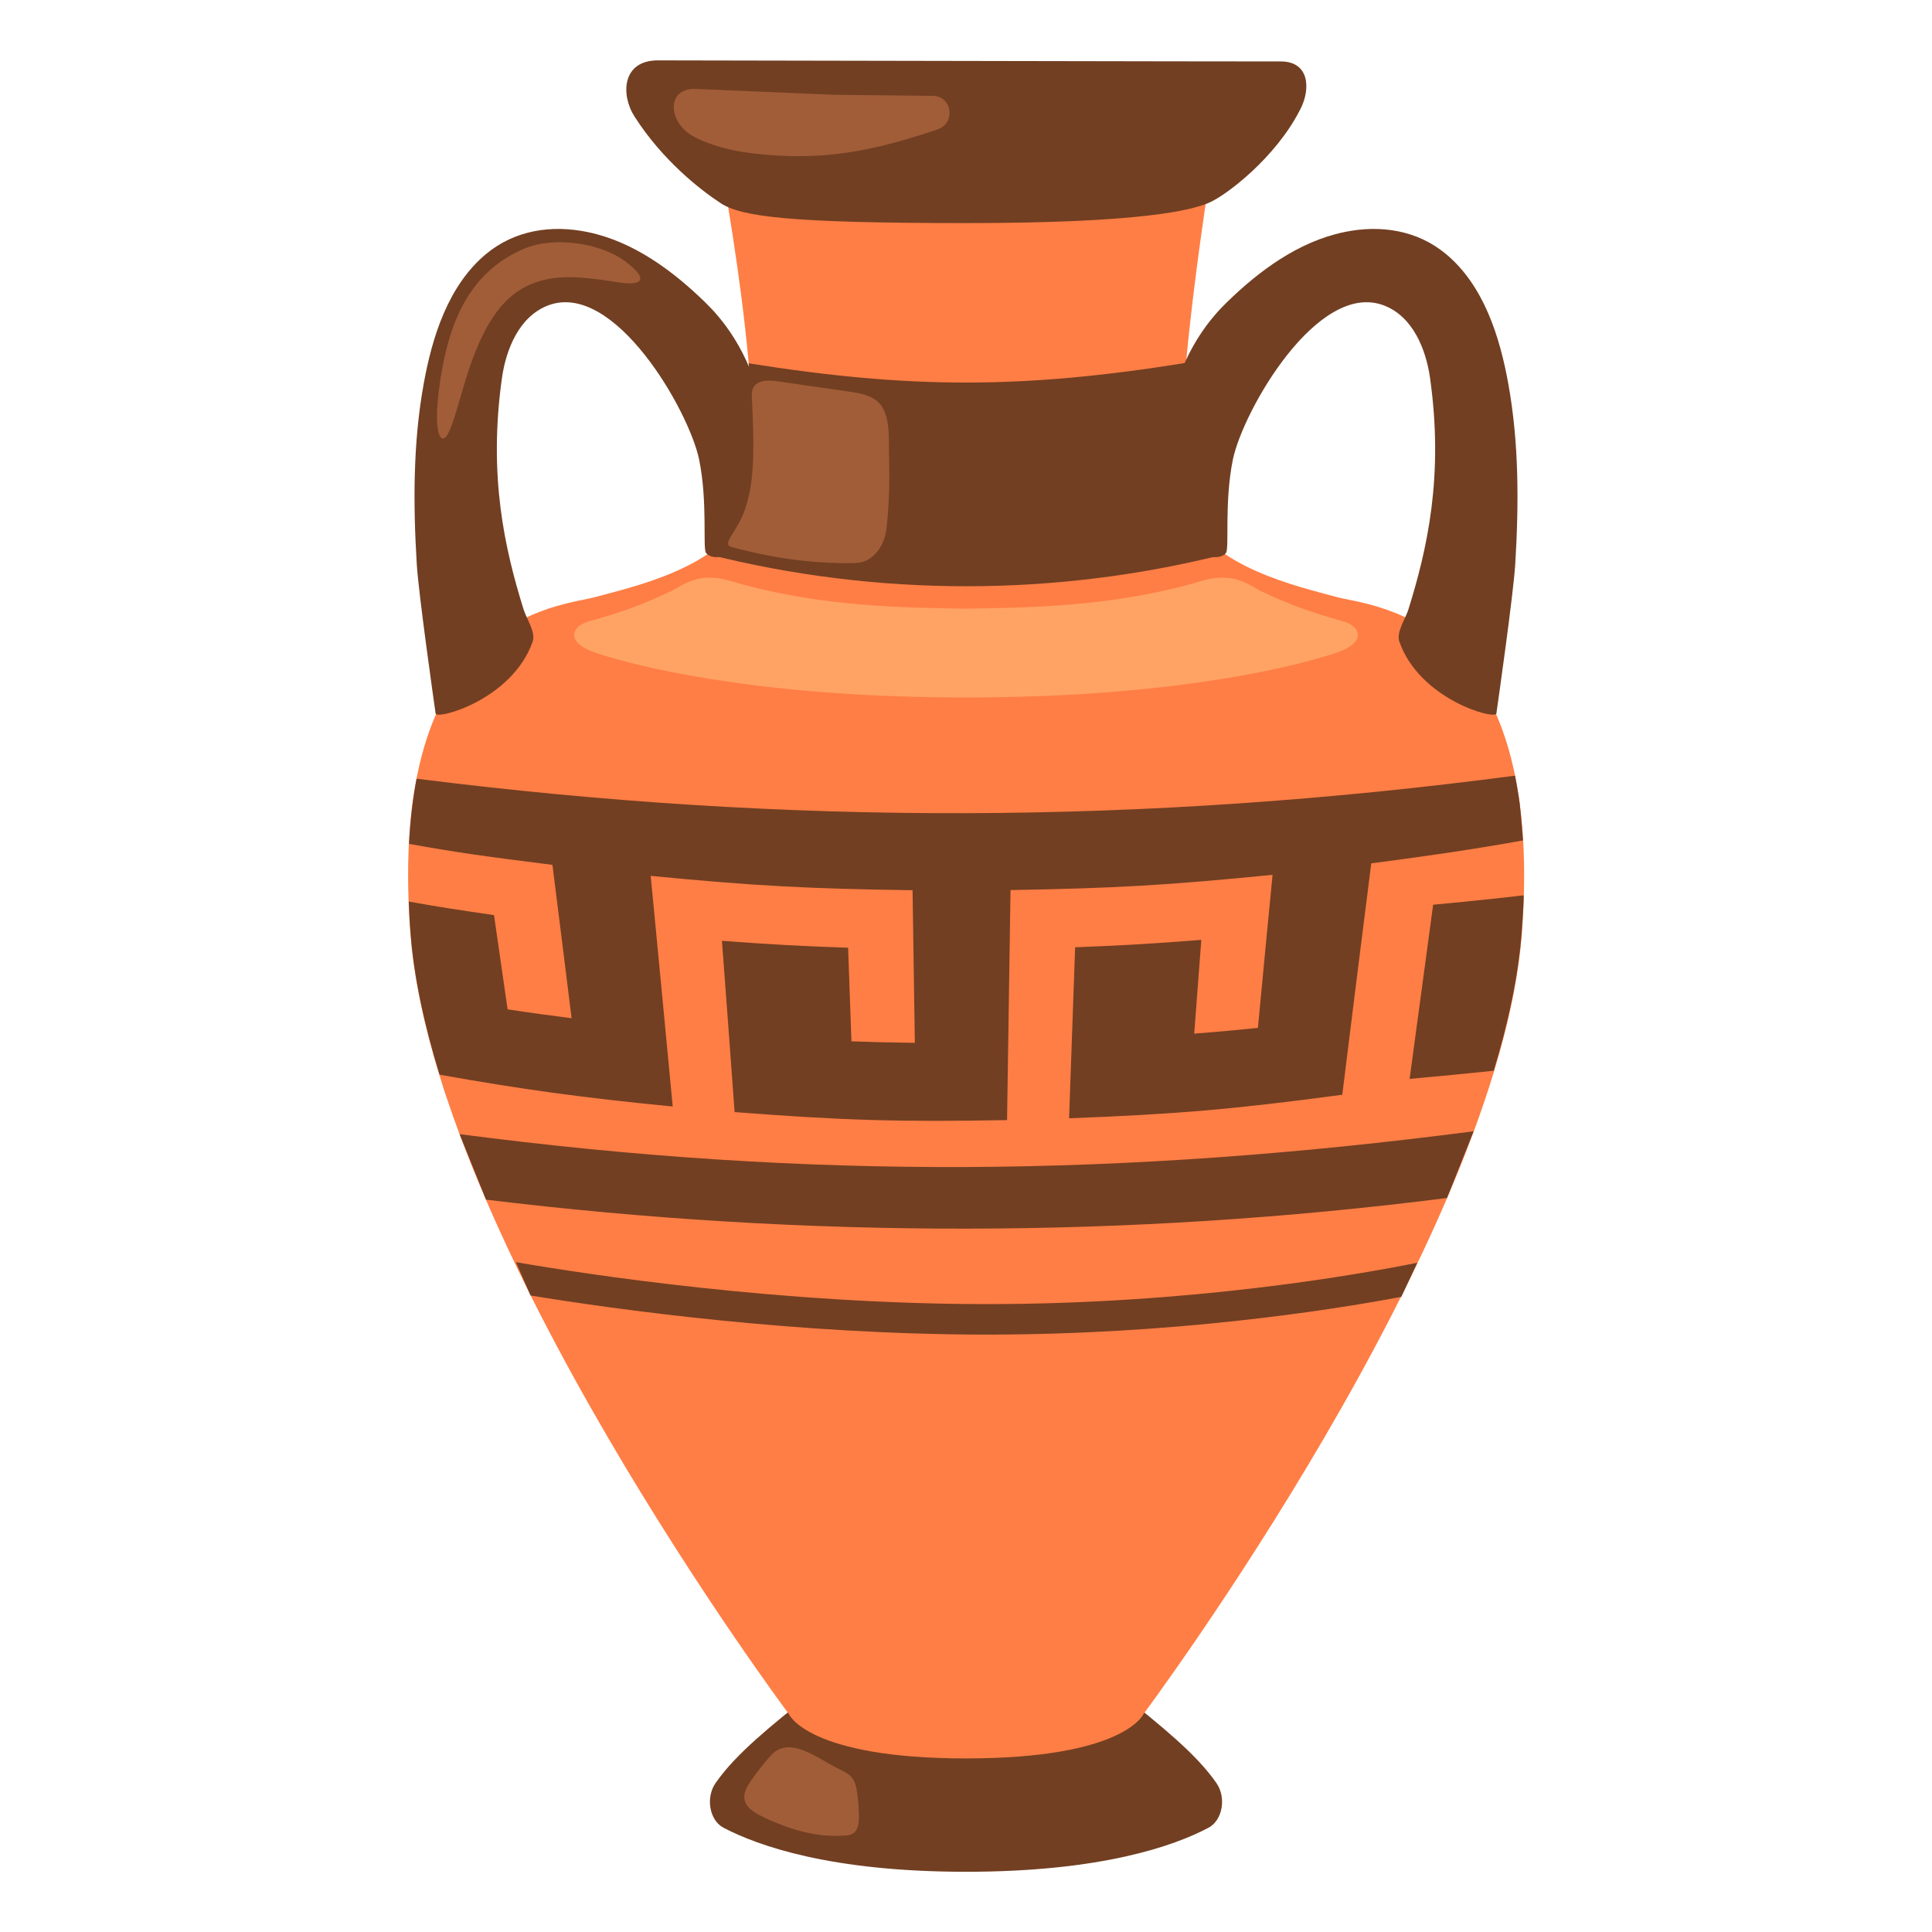
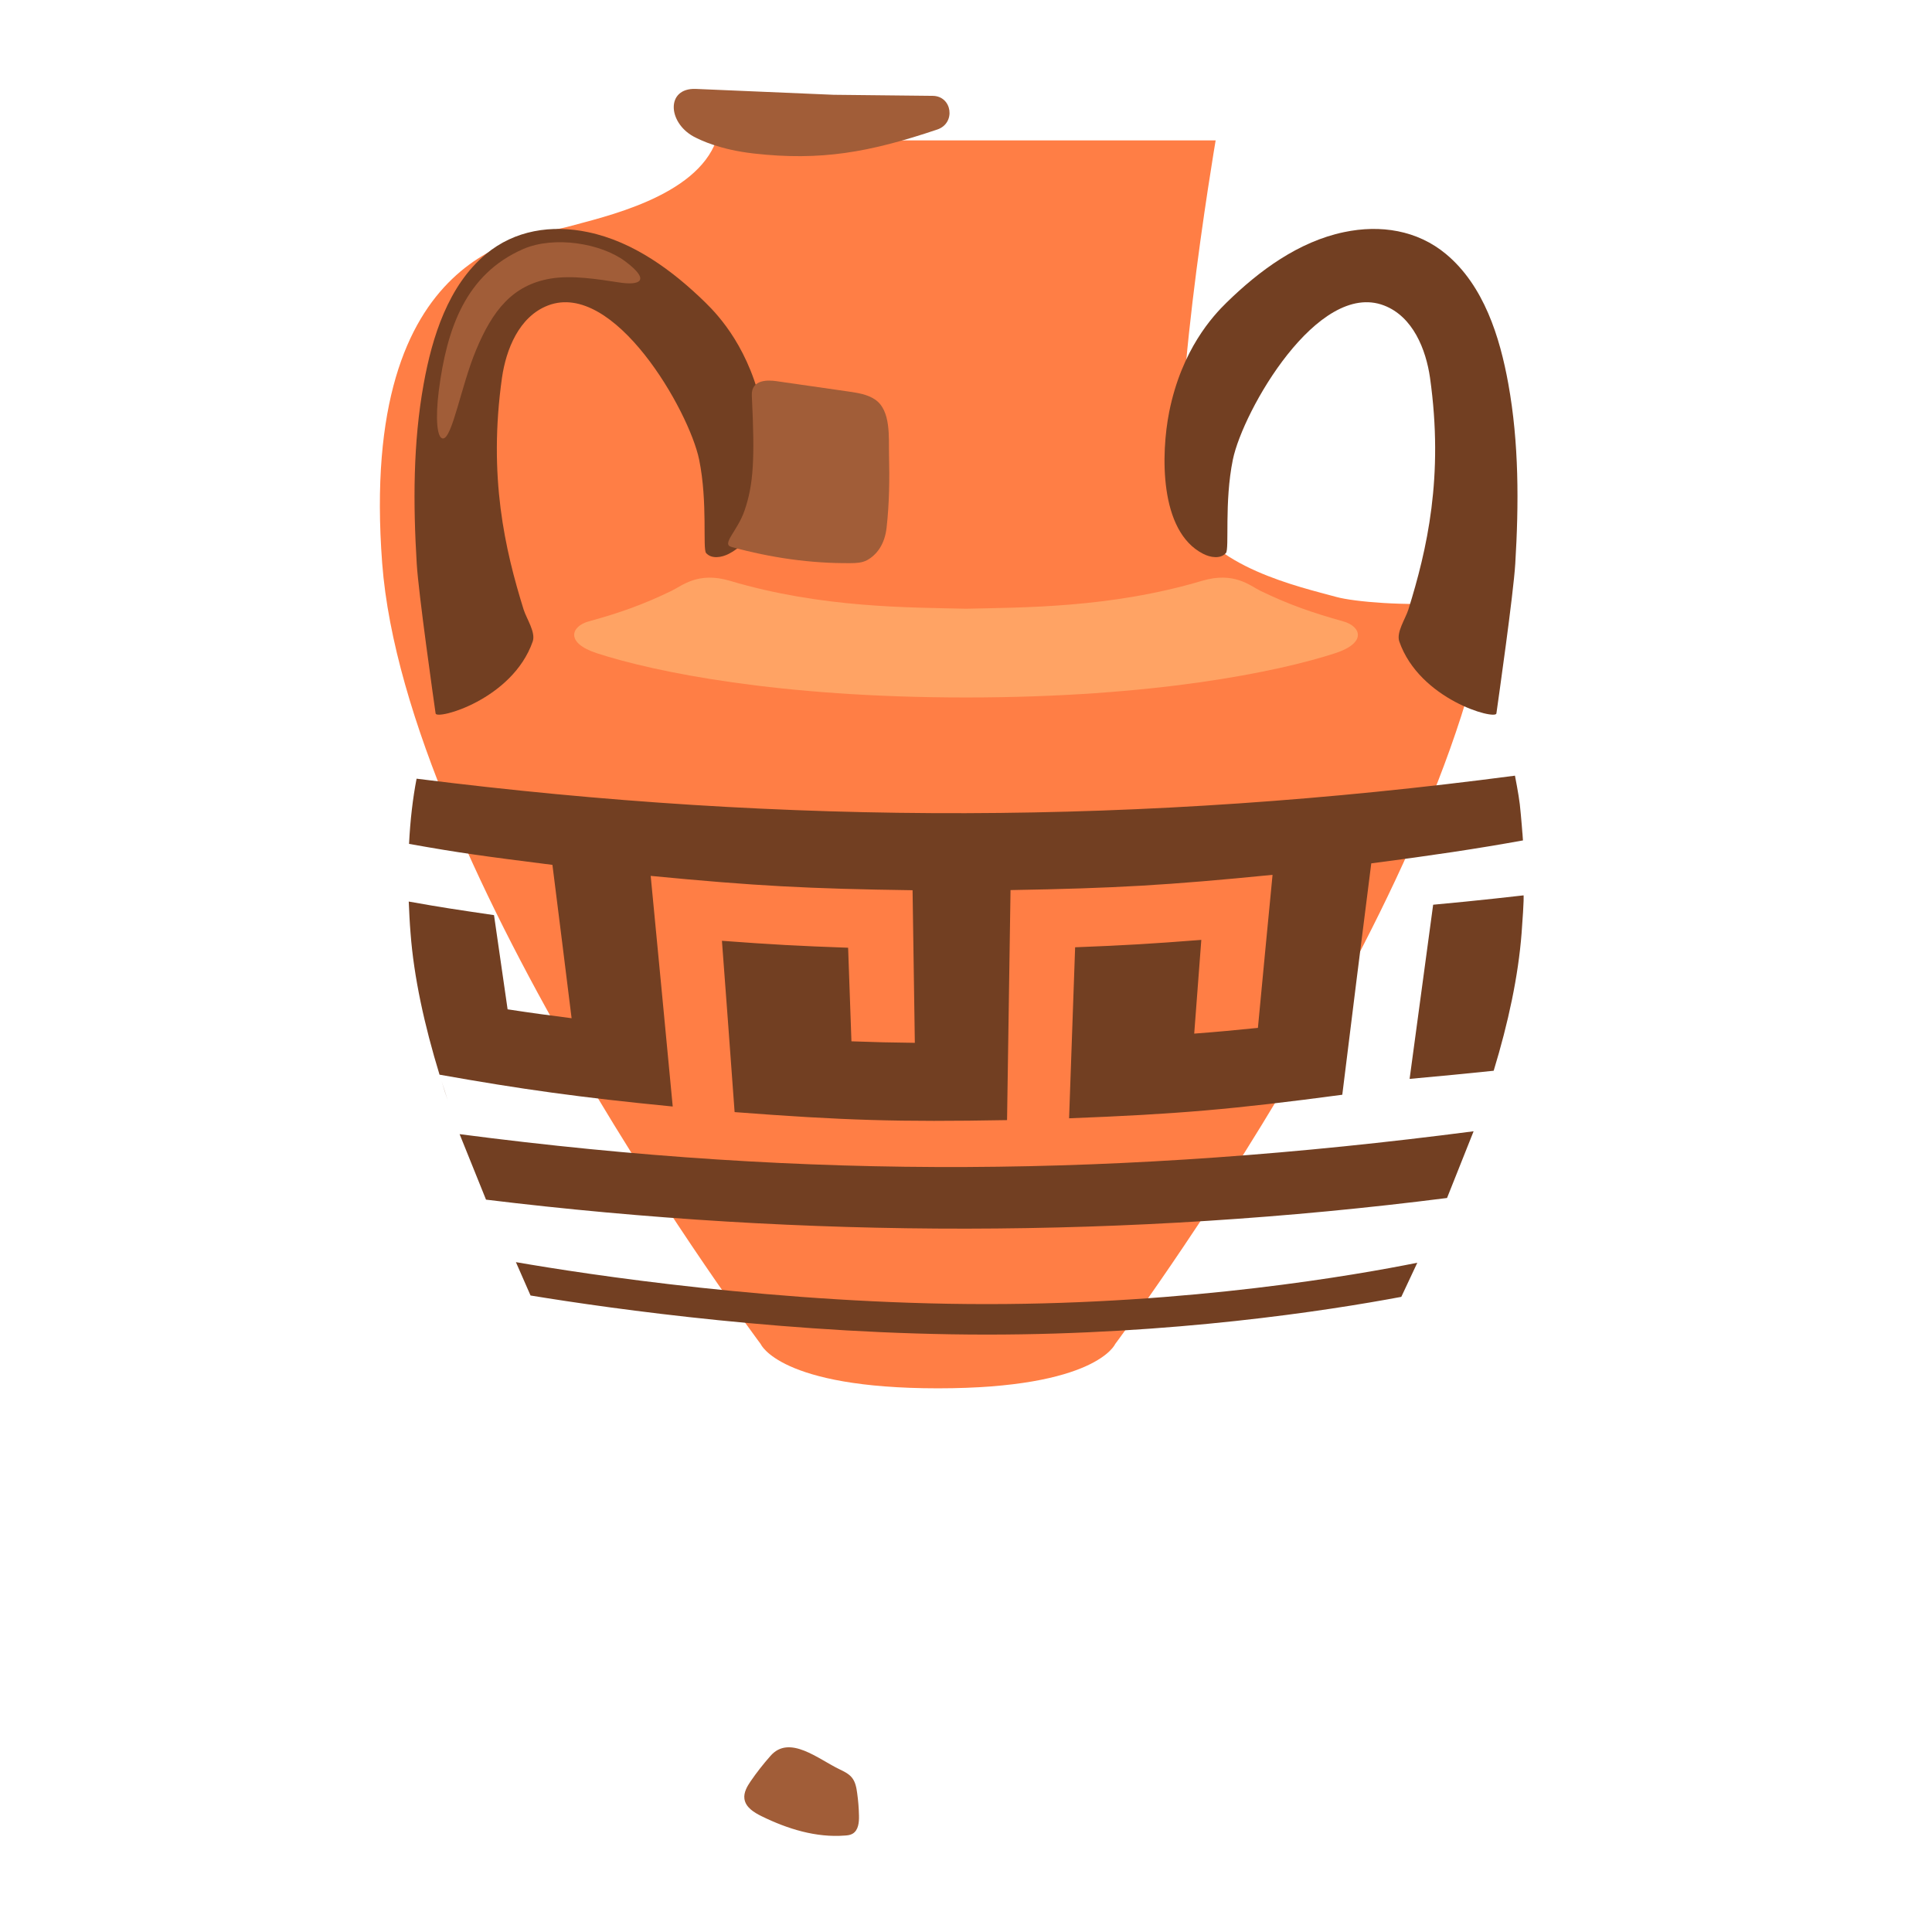
<svg xmlns="http://www.w3.org/2000/svg" width="128" height="128" style="enable-background:new 0 0 128 128;">
  <g>
-     <path d="M74.34,112.26c-1.71-1.39-18.97-1.39-20.68,0c-2.5,2.03-4.88,3.89-6.25,5.87 c-0.67,0.96-0.41,2.47,0.52,2.96c2.29,1.2,7.12,2.92,16.07,2.92s13.79-1.71,16.07-2.92c0.93-0.49,1.19-2,0.52-2.96 C79.22,116.15,76.84,114.29,74.34,112.26z" style="fill:#723F22;" />
-     <path d="M88.54,39.55c-2.4-0.66-8.45-1.99-9.87-5.73c-1.59-4.2,1.87-24.52,1.87-24.52H47.46 c0,0,3.77,19.25,1.87,24.52c-1.36,3.76-7.47,5.07-9.87,5.73c-2.4,0.66-13.87,1.12-12.27,22.28c1.53,20.23,25.08,51.74,25.08,51.74 s1.26,2.93,11.74,2.93s11.74-2.93,11.74-2.93s23.55-31.51,25.08-51.74C102.41,40.66,90.94,40.21,88.54,39.55z" style="fill:#FF7E45;" />
+     <path d="M88.54,39.55c-2.4-0.66-8.45-1.99-9.87-5.73c-1.59-4.2,1.87-24.52,1.87-24.52H47.46 c-1.36,3.76-7.47,5.07-9.87,5.73c-2.4,0.66-13.87,1.12-12.27,22.28c1.53,20.23,25.08,51.74,25.08,51.74 s1.26,2.93,11.74,2.93s11.74-2.93,11.74-2.93s23.55-31.51,25.08-51.74C102.41,40.66,90.94,40.21,88.54,39.55z" style="fill:#FF7E45;" />
    <path d="M55.64,117.23c0.29,0.14,0.6,0.29,0.8,0.54c0.23,0.28,0.3,0.66,0.35,1.03c0.07,0.5,0.11,1,0.12,1.5 c0.01,0.44-0.04,0.95-0.41,1.18c-0.16,0.1-0.35,0.12-0.53,0.13c-1.9,0.15-3.8-0.44-5.51-1.28c-0.51-0.25-1.06-0.59-1.14-1.15 c-0.06-0.42,0.18-0.83,0.42-1.18c0.4-0.58,0.83-1.13,1.3-1.66C52.3,114.88,54.24,116.57,55.64,117.23z" style="fill:#A15D38;" />
-     <path d="M43.58,4c-2.36,0-2.48,2.27-1.53,3.74c1.85,2.88,4.31,4.81,5.68,5.71c1.36,0.9,4.48,1.33,16.26,1.33 s14.95-0.87,16.07-1.33c1.12-0.46,4.47-2.98,6.11-6.25c0.67-1.33,0.58-3.13-1.32-3.13C83.28,4.08,45.41,4,43.58,4z" style="fill:#723F22;" />
    <g>
      <path d="M97.63,74.95c-23.25,3.02-43.89,3.23-67.18,0.19l1.75,4.34c21.19,2.58,42.53,2.58,63.67-0.11 L97.63,74.95z" style="fill:#723F22;" />
      <path d="M29.67,72.92c-0.14-0.43-0.28-0.86-0.41-1.28C29.39,72.07,29.52,72.49,29.67,72.92z" style="fill:#723F22;" />
      <path d="M98.85,71.32c-0.15,0.48-0.3,0.96-0.46,1.44C98.55,72.28,98.7,71.8,98.85,71.32z" style="fill:#723F22;" />
      <path d="M100.94,59.32c0,0-3.1,0.36-5.99,0.62l-1.56,11.54c2.06-0.19,3.88-0.36,5.57-0.54 c0.97-3.18,1.63-6.27,1.85-9.12C100.99,59.43,100.94,59.32,100.94,59.32z" style="fill:#723F22;" />
    </g>
    <g>
-       <path d="M100.38,51.4c0,0-0.01,0-0.01,0c0.12,0.6,0.23,1.22,0.32,1.89 C100.55,52.27,100.38,51.4,100.38,51.4z" style="fill:#723F22;" />
      <path d="M100.9,55.69c0,0-0.02-0.34-0.06-0.83C100.87,55.13,100.88,55.42,100.9,55.69 C100.9,55.69,100.9,55.69,100.9,55.69z" style="fill:#723F22;" />
      <path d="M43.11,58.03c6.96,0.67,10.42,0.85,17.35,0.95c0.06,4.04,0.09,6.06,0.15,10.11 c-1.68-0.02-2.52-0.04-4.2-0.1c-0.09-2.48-0.13-3.72-0.22-6.2c-3.34-0.12-5.01-0.21-8.36-0.46c0.34,4.54,0.51,6.81,0.84,11.35 c7.23,0.55,10.83,0.66,18.05,0.53c0.09-6.1,0.14-9.15,0.23-15.24c6.93-0.12,10.4-0.32,17.36-1.01c-0.39,4.06-0.59,6.09-0.97,10.14 c-1.69,0.17-2.53,0.25-4.22,0.38c0.19-2.48,0.28-3.72,0.47-6.21c-3.35,0.26-5.02,0.36-8.36,0.49c-0.16,4.53-0.24,6.8-0.4,11.33 c7.22-0.28,10.83-0.59,18.1-1.56c0.76-6.13,1.14-9.2,1.92-15.33c4.06-0.53,6.95-0.96,10.05-1.52c-0.02-0.28-0.12-1.6-0.21-2.4 c-0.07-0.62-0.32-1.89-0.32-1.89c-24.66,3.25-48.12,3.31-72.77,0.2c-0.25,1.29-0.42,2.73-0.5,4.32c3.47,0.62,5,0.82,9.5,1.39 c0.51,4.07,0.77,6.1,1.27,10.16c-1.69-0.22-2.54-0.33-4.24-0.59c-0.36-2.5-0.54-3.74-0.9-6.24c-2.76-0.41-3.29-0.48-5.65-0.9 c0.03,0.67,0.06,1.37,0.12,2.09c0.22,2.93,0.92,6.11,1.92,9.38c5.39,0.96,9.31,1.51,15.45,2.11 C43.99,67.21,43.7,64.15,43.11,58.03z" style="fill:#723F22;" />
    </g>
    <path d="M65.4,88.42c-12.71,0-24.7-1.68-30.25-2.59l-0.97-2.21c4.67,0.81,17.53,2.78,31.21,2.78 c13.48,0,24.43-1.92,28.51-2.74l-1.06,2.26C87.88,86.85,77.66,88.42,65.4,88.42z" style="fill:#723F22;" />
    <path d="M49.94,10.17c4.43,0.5,7.65-0.07,12.16-1.59c1.24-0.42,0.99-2.22-0.31-2.23l-6.56-0.07l-9.15-0.39 c-1.95-0.06-1.85,2.2-0.14,3.15C46.45,9.31,47.73,9.92,49.94,10.17z" style="fill:#A15D38;" />
-     <path d="M81.17,36.71c-1.12-0.76-2.05-1.7-2.5-2.9c-0.6-1.6-0.48-5.52-0.09-9.77 c-10.78,1.73-18.23,1.74-28.98,0.03c0.36,4.03,0.42,7.82-0.27,9.74c-0.43,1.2-1.35,2.15-2.47,2.9 C58.09,39.55,69.94,39.55,81.17,36.71z" style="fill:#723F22;" />
    <g>
      <path d="M28.86,47.27c-0.13-0.92-1.13-7.93-1.25-9.92c-0.24-3.96-0.25-8,0.46-11.92 c0.56-3.1,1.62-6.51,4.13-8.6c1.9-1.58,4.34-1.96,6.76-1.45c3.01,0.63,5.61,2.55,7.77,4.66c0.91,0.89,2.98,3.11,3.81,7.26 c0.54,2.72,0.68,7.9-2.25,9.39c-0.48,0.25-1.15,0.36-1.51-0.05c-0.24-0.28,0.12-3.35-0.46-6.19 c-0.67-3.24-5.63-11.9-10.02-10.21c-1.92,0.74-2.77,2.92-3.04,4.77c-0.93,6.58,0.2,11.41,1.43,15.37 c0.2,0.63,0.82,1.52,0.6,2.13C33.94,46.36,28.93,47.71,28.86,47.27z" style="fill:#723F22;" />
      <path d="M99.14,47.27c0.13-0.92,1.13-7.93,1.25-9.92c0.24-3.96,0.25-8-0.46-11.92 c-0.56-3.1-1.62-6.51-4.13-8.6c-1.9-1.58-4.34-1.96-6.76-1.45c-3.01,0.63-5.61,2.55-7.77,4.66c-0.91,0.89-2.98,3.11-3.81,7.26 c-0.54,2.72-0.68,7.9,2.25,9.39c0.48,0.25,1.15,0.36,1.51-0.05c0.24-0.28-0.12-3.35,0.46-6.19c0.67-3.24,5.63-11.9,10.02-10.21 c1.92,0.74,2.77,2.92,3.04,4.77c0.93,6.58-0.2,11.41-1.43,15.37c-0.2,0.63-0.82,1.52-0.6,2.13 C94.06,46.36,99.07,47.71,99.14,47.27z" style="fill:#723F22;" />
    </g>
    <path d="M34.66,16.5c2.05-0.89,5.16-0.39,6.77,0.82c1.72,1.29,0.95,1.61-0.43,1.39 c-1.43-0.22-3.13-0.49-4.54-0.25c-2.5,0.43-3.83,2.1-4.93,4.76c-0.97,2.32-1.57,5.83-2.18,5.83c-0.4,0-0.51-1.33-0.28-3.15 C29.6,21.76,30.85,18.17,34.66,16.5z" style="fill:#A15D38;" />
    <path d="M49.33,33.82c-0.48,1.39-1.56,2.23-0.86,2.42c2.64,0.72,5.22,1.09,7.87,1.07 c0.38,0,0.78-0.02,1.11-0.2c0.65-0.36,1.17-1.06,1.29-2.16c0.18-1.6,0.2-3.22,0.16-4.83c-0.03-1.12,0.15-2.94-0.94-3.66 c-0.51-0.34-1.14-0.43-1.74-0.52c-1.6-0.23-3.2-0.46-4.8-0.69c-0.44-0.06-1.67-0.17-1.61,0.97C50.02,30.43,49.92,32.09,49.33,33.82 z" style="fill:#A15D38;" />
    <path d="M89,41.17c-2.04-0.57-3.63-1.12-5.5-2.03c-0.69-0.34-1.74-1.29-3.86-0.66 C73.53,40.3,67.67,40.24,64,40.33c-3.67-0.09-9.53-0.03-15.64-1.85c-2.12-0.63-3.17,0.33-3.86,0.66c-1.87,0.91-3.46,1.47-5.5,2.03 c-1.16,0.32-1.58,1.42,0.55,2.11c3.81,1.24,12.02,2.93,24.45,2.93v0c0,0,0,0,0,0s0,0,0,0v0c12.43,0,20.63-1.69,24.45-2.93 C90.58,42.59,90.17,41.5,89,41.17z" style="fill:#FFA364;" />
  </g>
</svg>